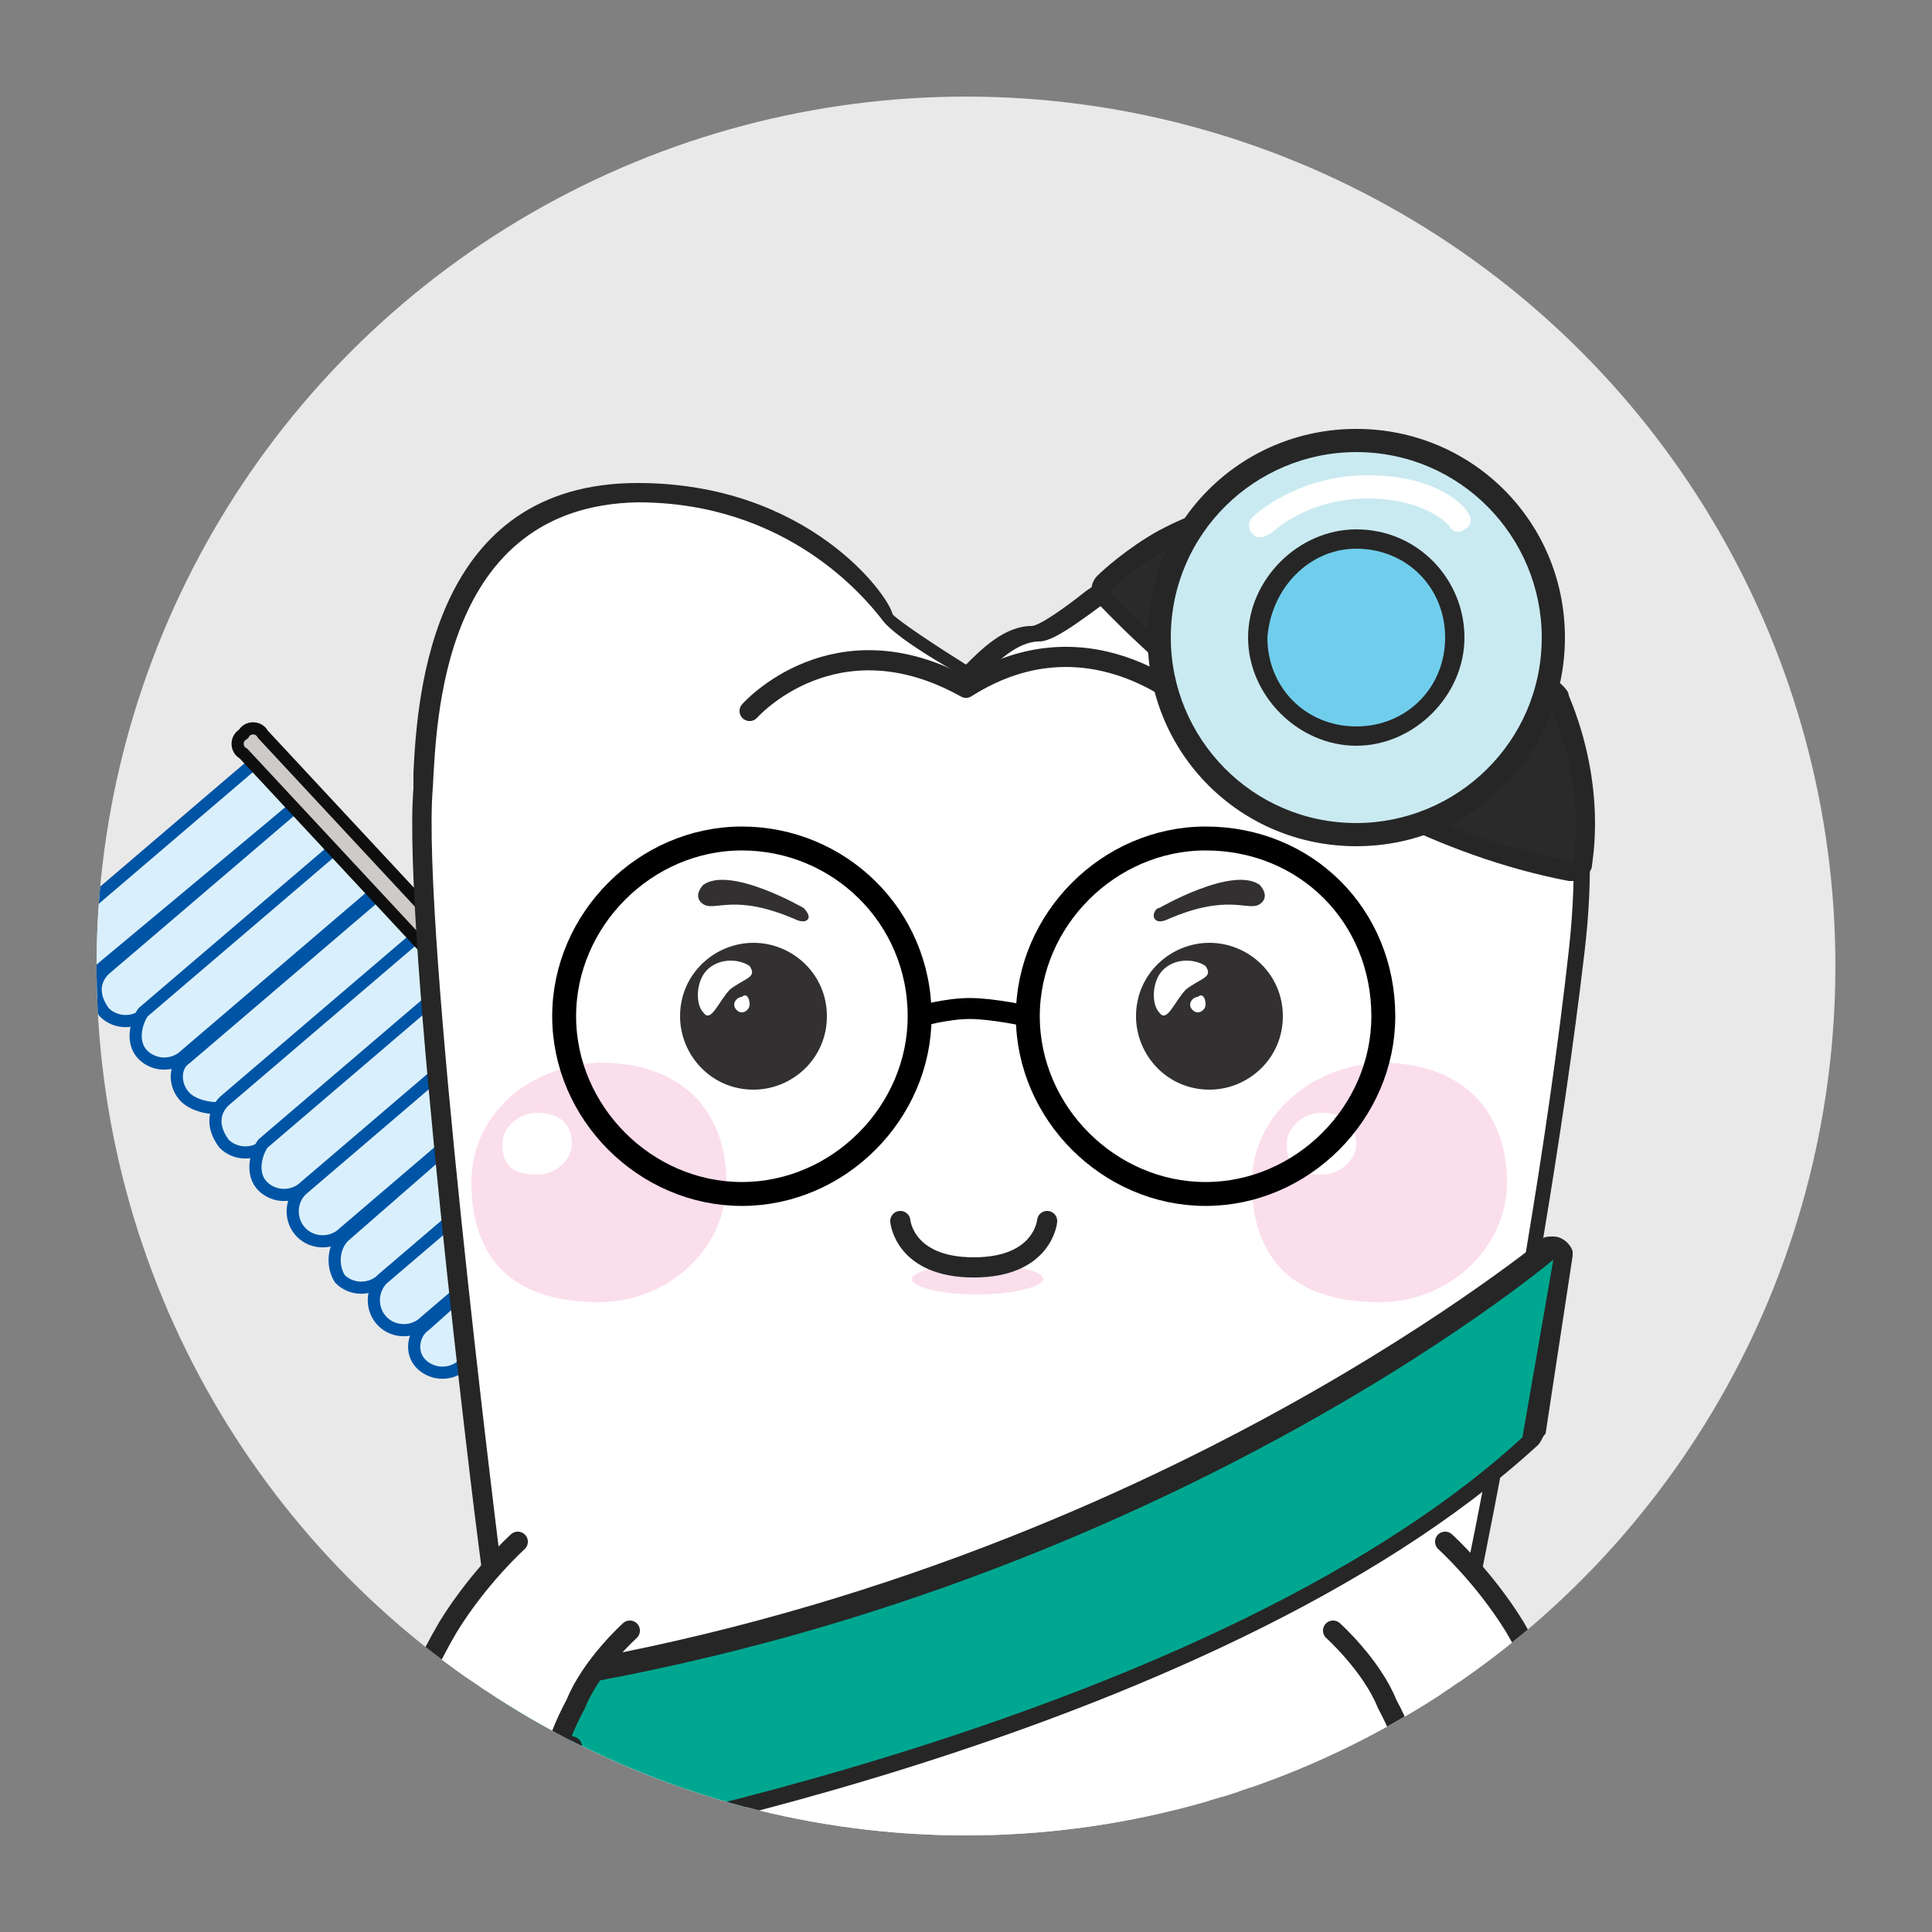
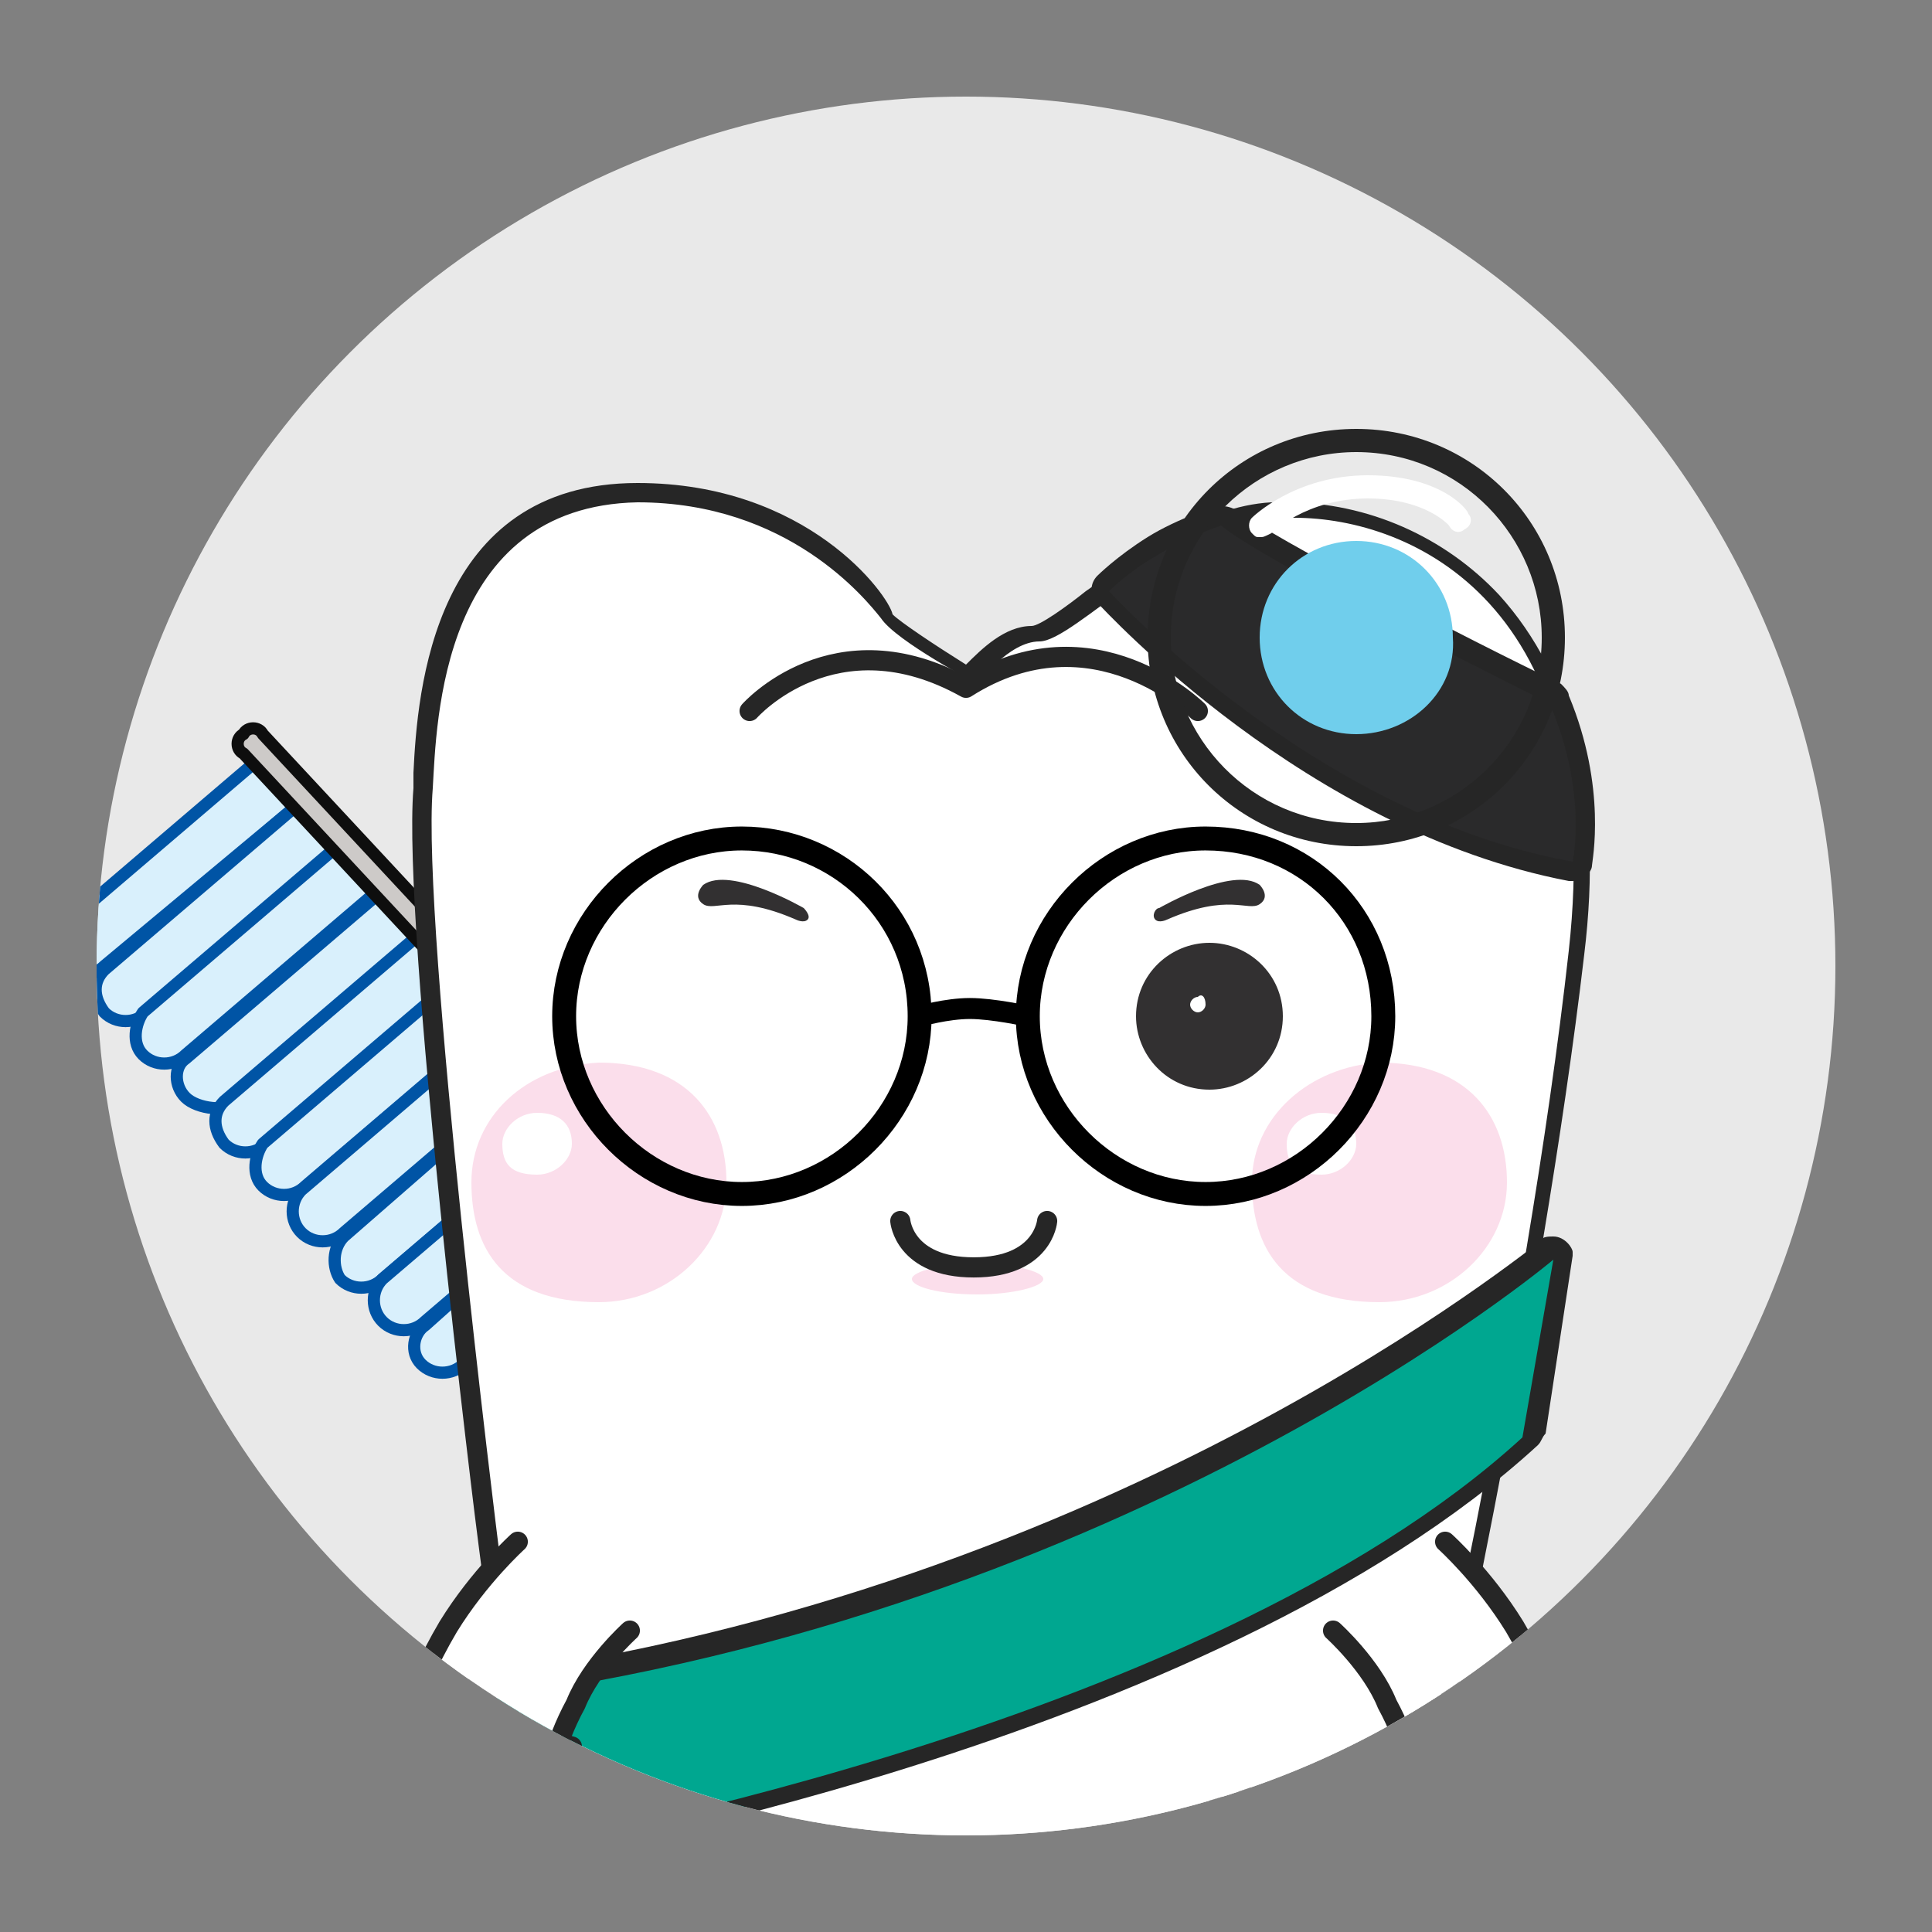
<svg xmlns="http://www.w3.org/2000/svg" xmlns:xlink="http://www.w3.org/1999/xlink" version="1.0" id="Layer_1" x="0px" y="0px" viewBox="0 0 50 50" style="enable-background:new 0 0 50 50;" xml:space="preserve">
  <rect x="0" y="0" width="50" height="50" fill="#808080" stroke="none" />
  <style type="text/css">
	.st0{fill:#E9E9E9;}
	.st1{clip-path:url(#SVGID_00000176043373353512552500000013678527084893208196_);}
	.st2{fill:#D1D1D1;}
	.st3{fill:#D9F0FC;stroke:#0054A5;stroke-width:0.315;stroke-linecap:round;stroke-linejoin:round;stroke-miterlimit:10;}
	.st4{fill:#CDCAC8;stroke:#0E0E0E;stroke-width:0.315;stroke-linecap:round;stroke-linejoin:round;stroke-miterlimit:10;}
	.st5{fill:#FFFFFF;}
	.st6{fill:#262626;}
	.st7{fill:#2A2A2B;}
	.st8{fill:#323031;}
	.st9{fill:#FFFFFF;stroke:#262626;stroke-width:0.522;stroke-linecap:round;stroke-linejoin:round;stroke-miterlimit:10;}
	.st10{fill:#A3DCEF;stroke:#262626;stroke-width:0.522;stroke-linecap:round;stroke-linejoin:round;stroke-miterlimit:10;}
	.st11{fill:#FBDEEB;}
	.st12{fill:none;stroke:#000000;stroke-width:0.619;stroke-linecap:round;stroke-linejoin:round;stroke-miterlimit:10;}
	.st13{fill:none;stroke:#262626;stroke-width:0.522;stroke-linecap:round;stroke-linejoin:round;stroke-miterlimit:10;}
	.st14{fill:#CAEAF1;}
	.st15{fill:#70CEEC;}
	.st16{fill:none;stroke:#000000;stroke-width:0.543;stroke-linecap:round;stroke-linejoin:round;stroke-miterlimit:10;}
	.st17{fill:#00A790;}
</style>
  <circle class="st0" cx="25" cy="25" r="22.5" />
  <g>
    <defs>
      <circle id="SVGID_1_" cx="25" cy="25" r="22.5" />
    </defs>
    <clipPath id="SVGID_00000042001394354608386560000004825841247962148745_">
      <use xlink:href="#SVGID_1_" style="overflow:visible;" />
    </clipPath>
    <g style="clip-path:url(#SVGID_00000042001394354608386560000004825841247962148745_);">
-       <ellipse class="st2" cx="25.3" cy="58.7" rx="14.5" ry="2.8" />
      <g>
        <path class="st3" d="M1.6,25c0.3,0.3,0.8,0.3,1.1,0L7.5,21c0.3-0.3,0.3-0.8,0-1.1l0,0c-0.3-0.3-0.8-0.3-1.1,0l-4.8,4.1     C1.4,24.2,1.4,24.7,1.6,25L1.6,25z" />
        <path class="st3" d="M2.7,26.2c0.3,0.3,0.8,0.3,1.1,0l4.8-4.1c0.3-0.3,0.3-0.8,0-1.1l0,0c-0.3-0.3-0.8-0.3-1.1,0l-4.8,4.1     C2.4,25.4,2.4,25.8,2.7,26.2L2.7,26.2z" />
        <path class="st3" d="M3.7,27.3c0.3,0.3,0.8,0.3,1.1,0l4.8-4.1c0.3-0.3,0.3-0.8,0-1.1l0,0c-0.3-0.3-0.8-0.3-1.1,0l-4.8,4.1     C3.5,26.5,3.4,27,3.7,27.3L3.7,27.3z" />
        <path class="st3" d="M4.8,28.4c0.3,0.3,1.1,0.4,1.4,0.1l4.5-4.1c0.3-0.3,0.3-0.8,0-1.1l0,0c-0.3-0.3-0.8-0.3-1.1,0l-4.8,4.1     C4.5,27.6,4.5,28.1,4.8,28.4L4.8,28.4z" />
        <path class="st3" d="M5.8,29.6c0.3,0.3,0.8,0.3,1.1,0l4.8-4.1c0.3-0.3,0.3-0.8,0-1.1l0,0c-0.3-0.3-0.8-0.3-1.1,0l-4.8,4.1     C5.5,28.8,5.5,29.2,5.8,29.6L5.8,29.6z" />
        <path class="st3" d="M6.8,30.7c0.3,0.3,0.8,0.3,1.1,0l4.8-4.1c0.3-0.3,0.3-0.8,0-1.1l0,0c-0.3-0.3-0.8-0.3-1.1,0l-4.8,4.1     C6.6,29.9,6.5,30.4,6.8,30.7L6.8,30.7z" />
        <path class="st3" d="M7.8,31.9c0.3,0.3,0.8,0.3,1.1,0l4.8-4.1c0.3-0.3,0.3-0.8,0-1.1l0,0c-0.3-0.3-0.8-0.3-1.1,0l-4.8,4.1     C7.5,31.1,7.5,31.6,7.8,31.9L7.8,31.9z" />
        <path class="st3" d="M8.8,33.1c0.3,0.3,0.8,0.3,1.1,0l4.8-4.1c0.3-0.3,0.3-0.8,0-1.1l0,0c-0.3-0.3-0.8-0.3-1.1,0L8.9,32     C8.6,32.3,8.6,32.8,8.8,33.1L8.8,33.1z" />
        <path class="st3" d="M9.9,34.2c0.3,0.3,0.8,0.3,1.1,0l4.8-4.1c0.3-0.3,0.3-0.8,0-1.1l0,0c-0.3-0.3-0.8-0.3-1.1,0l-4.8,4.1     C9.6,33.4,9.6,33.9,9.9,34.2L9.9,34.2z" />
        <path class="st3" d="M10.9,35.3c0.3,0.3,0.8,0.3,1.1,0l4.8-4.1c0.3-0.3,0.3-0.8,0-1.1l0,0c-0.3-0.3-0.8-0.3-1.1,0L11,34.3     C10.7,34.5,10.6,35,10.9,35.3L10.9,35.3z" />
        <path class="st4" d="M38.4,54c0.1,0.2,0.4,0.2,0.5,0l0,0c0.2-0.1,0.2-0.4,0-0.5L6.8,19c-0.1-0.2-0.4-0.2-0.5,0l0,0     c-0.2,0.1-0.2,0.4,0,0.5L38.4,54z" />
      </g>
      <g>
        <path class="st5" d="M30.9,58.8c-2.7,0-2.9-1.3-3.3-3.1l-0.1-0.6c-0.1-0.5-0.2-0.9-0.2-1.4c-0.2-1.8-0.4-2.9-2.1-2.9     c-1.8,0-2,1.6-2.2,3c0,0.3-0.1,0.6-0.1,0.9c-0.1,0.3-0.1,0.6-0.1,0.9c-0.1,1.3-0.3,3.1-2.8,3.1c-3.6,0-5.5-2.7-6.2-8.6     c-0.7-6.4-1.2-10.1-1.2-10.1c-0.1-0.7-2-16.1-1.7-19.6l0-0.4c0.1-2,0.5-7.2,5.5-7.2c4.3,0,6.3,2.8,6.6,3.1     c0.2,0.3,1.4,1.1,2.2,1.5c0.3-0.4,0.9-1,1.6-1.1c0.3,0,0.9-0.5,1.6-0.9c1.2-0.9,2.9-2.1,4.6-2.2c0.1,0,0.2,0,0.4,0     c0.7,0,3.3,0.2,5.3,2.4c1.8,2,2.5,5.1,2.1,9.1c-1.1,9.8-3.9,22.3-4,22.5C36.7,47.5,36.4,58.8,30.9,58.8z" />
        <path class="st6" d="M16.5,13c3.9,0,5.9,2.5,6.3,3c0.4,0.6,2.5,1.7,2.5,1.7s0.8-1.1,1.6-1.1c0.9,0,3.5-3,6.2-3.2     c0.1,0,0.2,0,0.4,0c3,0,8.1,2.2,7.1,11.2c-1.1,9.9-4,22.4-4,22.4s-0.3,11.5-5.5,11.5c-2.7,0-2.7-1.3-3.2-3.4     c-0.4-2,0-4.5-2.5-4.5c-2.5,0-2.3,2.7-2.6,4.2c-0.3,1.4,0.2,3.8-2.7,3.8c-2.9,0-5.2-1.9-5.9-8.4C13.3,43.6,12.9,40,12.9,40     s-2-16-1.7-19.6C11.3,18.7,11.4,13.1,16.5,13C16.5,13,16.5,13,16.5,13 M16.5,12.5L16.5,12.5c-5.3,0-5.7,5.4-5.8,7.5l0,0.4     c-0.3,3.6,1.6,19,1.7,19.7c0,0,0.5,3.7,1.2,10.1c0.6,6,2.7,8.8,6.4,8.8c2.8,0,3-2,3.1-3.4c0-0.3,0.1-0.6,0.1-0.9     c0.1-0.3,0.1-0.6,0.1-0.9c0.2-1.7,0.5-2.8,1.9-2.8c1.4,0,1.6,0.9,1.8,2.7c0.1,0.5,0.1,1,0.2,1.4c0,0.2,0.1,0.4,0.1,0.6     c0.4,1.8,0.7,3.3,3.6,3.3c5.6,0,6-11,6.1-11.9c0.2-0.9,2.9-13,4-22.4c0.5-4.1-0.3-7.2-2.2-9.3c-1.4-1.5-3.4-2.4-5.5-2.4     c-0.1,0-0.3,0-0.4,0c-1.8,0.1-3.5,1.4-4.8,2.3c-0.5,0.4-1.2,0.9-1.4,0.9c-0.7,0-1.3,0.6-1.7,1c-0.8-0.5-1.7-1.1-1.9-1.3     C23,15.4,20.9,12.5,16.5,12.5L16.5,12.5z" />
      </g>
      <g>
        <path class="st7" d="M40.6,22.5c-6.7-1.2-12-7-12.1-7.1c-0.1-0.1-0.1-0.3,0-0.4c0,0,0.5-0.5,1.3-1c0.8-0.5,1.7-0.7,1.7-0.7     c0,0,0,0,0.1,0c0.1,0,0.1,0,0.2,0.1c1.2,0.9,8.4,4.5,8.5,4.6c0.1,0,0.1,0.1,0.1,0.1c1,2.3,0.6,4.2,0.6,4.2     C40.9,22.4,40.8,22.5,40.6,22.5C40.6,22.5,40.6,22.5,40.6,22.5z" />
        <path class="st6" d="M31.6,13.6c1.2,1,8.5,4.6,8.5,4.6c1,2.3,0.6,4.1,0.6,4.1c-6.7-1.2-12-7-12-7s0.5-0.5,1.2-0.9     C30.7,13.9,31.6,13.6,31.6,13.6 M31.6,13.1c0,0-0.1,0-0.1,0c0,0-1,0.3-1.8,0.8c-0.8,0.5-1.3,1-1.3,1c-0.2,0.2-0.2,0.5,0,0.7     c0.2,0.2,5.4,5.9,12.2,7.2c0,0,0.1,0,0.1,0c0.2,0,0.5-0.2,0.5-0.4c0-0.1,0.4-2-0.6-4.4c0-0.1-0.1-0.2-0.2-0.3     c-2.5-1.2-7.5-3.8-8.4-4.5C31.8,13.1,31.7,13.1,31.6,13.1L31.6,13.1z" />
      </g>
      <path class="st8" d="M20.8,23.5c0,0-1.9-1.1-2.6-0.6c0,0-0.3,0.3,0,0.5c0.3,0.2,0.8-0.3,2.4,0.4c0,0,0.2,0.1,0.3,0    C21,23.7,20.8,23.5,20.8,23.5z" />
      <path class="st8" d="M30,23.5c0,0,1.9-1.1,2.6-0.6c0,0,0.3,0.3,0,0.5c-0.3,0.2-0.8-0.3-2.4,0.4c0,0-0.2,0.1-0.3,0    C29.8,23.7,29.9,23.5,30,23.5z" />
-       <path class="st8" d="M21.4,26.3c0,1.1-0.9,1.9-1.9,1.9c-1.1,0-1.9-0.9-1.9-1.9c0-1.1,0.9-1.9,1.9-1.9    C20.5,24.4,21.4,25.2,21.4,26.3z" />
      <path class="st5" d="M18.9,25.6c-0.3,0.3-0.5,0.9-0.7,0.6C18,26,18,25.4,18.3,25.1c0.3-0.3,0.8-0.3,1.1-0.1    C19.6,25.3,19.3,25.3,18.9,25.6z" />
      <path class="st5" d="M19.4,26c0,0.1-0.1,0.2-0.2,0.2c-0.1,0-0.2-0.1-0.2-0.2c0-0.1,0.1-0.2,0.2-0.2C19.3,25.7,19.4,25.8,19.4,26z" />
      <g>
        <path class="st9" d="M34.5,42.2c0,0,1,0.9,1.4,1.9c0.6,1.1,0.7,2,0.7,2s-0.9,2.8,0.1,3.4c1,0.6,2.9,0.3,3.4-1.1     c0.9-2.5,0.1-4.6-0.9-6.3c-0.8-1.3-1.8-2.2-1.8-2.2" />
        <path class="st10" d="M36.1,45.2c0.2,0.5,0.3,0.9,0.3,0.9s-1,3,0.1,3.6c1.1,0.6,3.1,0.6,3.9-0.9c0.4-0.7,0.6-2.1,0.6-2.8     c0-0.6,0-1.6-0.2-2.1L36.1,45.2z" />
        <path class="st10" d="M36.3,46.1c0,0,0,0.9-0.2,1.3c-0.1,0.4-0.1,0.9,0.3,1.1c0.3,0.2,1.1,0.2,1.2-0.7c0.1-0.3,0.1-0.5,0.1-0.5" />
      </g>
      <path class="st8" d="M33.2,26.3c0,1.1-0.9,1.9-1.9,1.9c-1.1,0-1.9-0.9-1.9-1.9c0-1.1,0.9-1.9,1.9-1.9    C32.3,24.4,33.2,25.2,33.2,26.3z" />
-       <path class="st5" d="M30.7,25.6c-0.3,0.3-0.5,0.9-0.7,0.6c-0.2-0.2-0.2-0.8,0.1-1.1c0.3-0.3,0.8-0.3,1.1-0.1    C31.4,25.3,31.1,25.3,30.7,25.6z" />
      <path class="st5" d="M31.2,26c0,0.1-0.1,0.2-0.2,0.2c-0.1,0-0.2-0.1-0.2-0.2c0-0.1,0.1-0.2,0.2-0.2C31.1,25.7,31.2,25.8,31.2,26z" />
      <path class="st11" d="M32.4,30.6c0,1.7,0.8,3.1,3.3,3.1c1.8,0,3.3-1.4,3.3-3.1c0-1.7-1-3.1-3.3-3.1C33.9,27.6,32.4,28.9,32.4,30.6    z" />
      <path class="st5" d="M33.3,29.6c0,0.5,0.2,0.8,0.9,0.8c0.5,0,0.9-0.4,0.9-0.8c0-0.5-0.3-0.8-0.9-0.8    C33.7,28.8,33.3,29.2,33.3,29.6z" />
      <path class="st11" d="M12.2,30.6c0,1.7,0.8,3.1,3.3,3.1c1.8,0,3.3-1.4,3.3-3.1c0-1.7-1-3.1-3.3-3.1C13.6,27.6,12.2,28.9,12.2,30.6    z" />
      <path class="st5" d="M13,29.6c0,0.5,0.2,0.8,0.9,0.8c0.5,0,0.9-0.4,0.9-0.8c0-0.5-0.3-0.8-0.9-0.8C13.4,28.8,13,29.2,13,29.6z" />
      <path class="st12" d="M23.8,26.3c0,2.5-2.1,4.6-4.6,4.6c-2.5,0-4.6-2.1-4.6-4.6c0-2.5,2.1-4.6,4.6-4.6    C21.7,21.7,23.8,23.7,23.8,26.3z" />
      <path class="st13" d="M31,18.4c0,0-2.7-2.7-6-0.6c-3.4-1.9-5.6,0.6-5.6,0.6" />
      <g>
-         <path class="st14" d="M35.1,21.6c-2.8,0-5.1-2.3-5.1-5.1s2.3-5.1,5.1-5.1c2.8,0,5.1,2.3,5.1,5.1S37.9,21.6,35.1,21.6z" />
        <path class="st6" d="M35.1,11.7c2.7,0,4.8,2.2,4.8,4.8c0,2.7-2.2,4.8-4.8,4.8c-2.7,0-4.8-2.2-4.8-4.8     C30.3,13.8,32.5,11.7,35.1,11.7 M35.1,11.1c-3,0-5.4,2.4-5.4,5.4c0,3,2.4,5.4,5.4,5.4c3,0,5.4-2.4,5.4-5.4     C40.5,13.5,38.1,11.1,35.1,11.1L35.1,11.1z" />
      </g>
      <g>
        <path class="st15" d="M35.1,19c-1.4,0-2.5-1.1-2.5-2.5c0-1.4,1.1-2.5,2.5-2.5c1.4,0,2.5,1.1,2.5,2.5C37.7,17.9,36.5,19,35.1,19z" />
-         <path class="st6" d="M35.1,14.2c1.3,0,2.3,1,2.3,2.3c0,1.3-1,2.3-2.3,2.3c-1.3,0-2.3-1-2.3-2.3C32.9,15.2,33.9,14.2,35.1,14.2      M35.1,13.7c-1.5,0-2.8,1.3-2.8,2.8c0,1.5,1.3,2.8,2.8,2.8c1.5,0,2.8-1.3,2.8-2.8C37.9,15,36.7,13.7,35.1,13.7L35.1,13.7z" />
      </g>
      <path class="st12" d="M35.8,26.3c0,2.5-2.1,4.6-4.6,4.6c-2.5,0-4.6-2.1-4.6-4.6c0-2.5,2.1-4.6,4.6-4.6    C33.8,21.7,35.8,23.7,35.8,26.3z" />
      <path class="st16" d="M23.8,26.3c0,0,0.7-0.2,1.3-0.2c0.6,0,1.5,0.2,1.5,0.2" />
      <path class="st5" d="M32.6,13.9c-0.1,0-0.1,0-0.2-0.1c-0.1-0.1-0.1-0.3,0-0.4c0,0,1.1-1.1,3-1.1c1.9,0,2.6,0.9,2.6,1    c0.1,0.1,0.1,0.3-0.1,0.4c-0.1,0.1-0.3,0.1-0.4-0.1c0,0-0.6-0.7-2.1-0.7c-1.6,0-2.5,0.9-2.5,0.9C32.7,13.9,32.7,13.9,32.6,13.9z" />
      <g>
-         <path class="st17" d="M13,48.2c-0.1,0-0.2-0.1-0.3-0.2l-0.7-3.9c0-0.1,0-0.1,0-0.2c0-0.1,0.1-0.1,0.2-0.1     C29,41.5,39.9,32.5,40,32.4c0,0,0.1-0.1,0.2-0.1c0,0,0.1,0,0.1,0c0.1,0.1,0.1,0.2,0.1,0.3l-0.8,4.6c0,0.1,0,0.1-0.1,0.2     C31.2,45.1,13.2,48.1,13,48.2C13,48.1,13,48.2,13,48.2z" />
+         <path class="st17" d="M13,48.2l-0.7-3.9c0-0.1,0-0.1,0-0.2c0-0.1,0.1-0.1,0.2-0.1     C29,41.5,39.9,32.5,40,32.4c0,0,0.1-0.1,0.2-0.1c0,0,0.1,0,0.1,0c0.1,0.1,0.1,0.2,0.1,0.3l-0.8,4.6c0,0.1,0,0.1-0.1,0.2     C31.2,45.1,13.2,48.1,13,48.2C13,48.1,13,48.2,13,48.2z" />
        <path class="st6" d="M40.2,32.6L40.2,32.6 M40.2,32.6l-0.8,4.6C31,44.9,13,47.9,13,47.9L12.3,44C29.3,41.8,40.2,32.6,40.2,32.6      M40.2,32L40.2,32c-0.1,0-0.3,0-0.3,0.1c-0.2,0.1-11,9.1-27.6,11.3c-0.1,0-0.3,0.1-0.4,0.2c-0.1,0.1-0.1,0.3-0.1,0.4l0.7,3.9     c0,0.3,0.3,0.4,0.5,0.4c0,0,0.1,0,0.1,0c0.7-0.1,18.2-3.1,26.7-10.9c0.1-0.1,0.1-0.2,0.2-0.3l0.7-4.6c0,0,0-0.1,0-0.1     C40.7,32.3,40.5,32,40.2,32L40.2,32z M40.2,33.1L40.2,33.1L40.2,33.1L40.2,33.1z" />
      </g>
      <path class="st11" d="M27,33.1c0,0.2-0.8,0.4-1.7,0.4c-1,0-1.7-0.2-1.7-0.4c0-0.2,0.8-0.4,1.7-0.4C26.2,32.7,27,32.9,27,33.1z" />
      <path class="st13" d="M23.3,31.6c0,0,0.1,1.2,1.9,1.2c1.8,0,1.9-1.2,1.9-1.2" />
      <g>
        <path class="st9" d="M16.3,42.2c0,0-1,0.9-1.4,1.9c-0.6,1.1-0.7,2-0.7,2s0.9,2.8-0.1,3.4c-1,0.6-2.9,0.3-3.4-1.1     c-0.9-2.5-0.1-4.6,0.9-6.3c0.8-1.3,1.8-2.2,1.8-2.2" />
        <path class="st10" d="M14.8,45.2c-0.2,0.5-0.3,0.9-0.3,0.9s1,3-0.1,3.6c-1.1,0.6-3.1,0.6-3.9-0.9c-0.4-0.7-0.6-2.1-0.6-2.8     c0-0.6,0-1.6,0.2-2.1L14.8,45.2z" />
        <path class="st10" d="M14.5,46.1c0,0,0,0.9,0.2,1.3c0.1,0.4,0.1,0.9-0.3,1.1c-0.3,0.2-1.1,0.2-1.2-0.7c-0.1-0.3-0.1-0.5-0.1-0.5" />
      </g>
    </g>
  </g>
</svg>